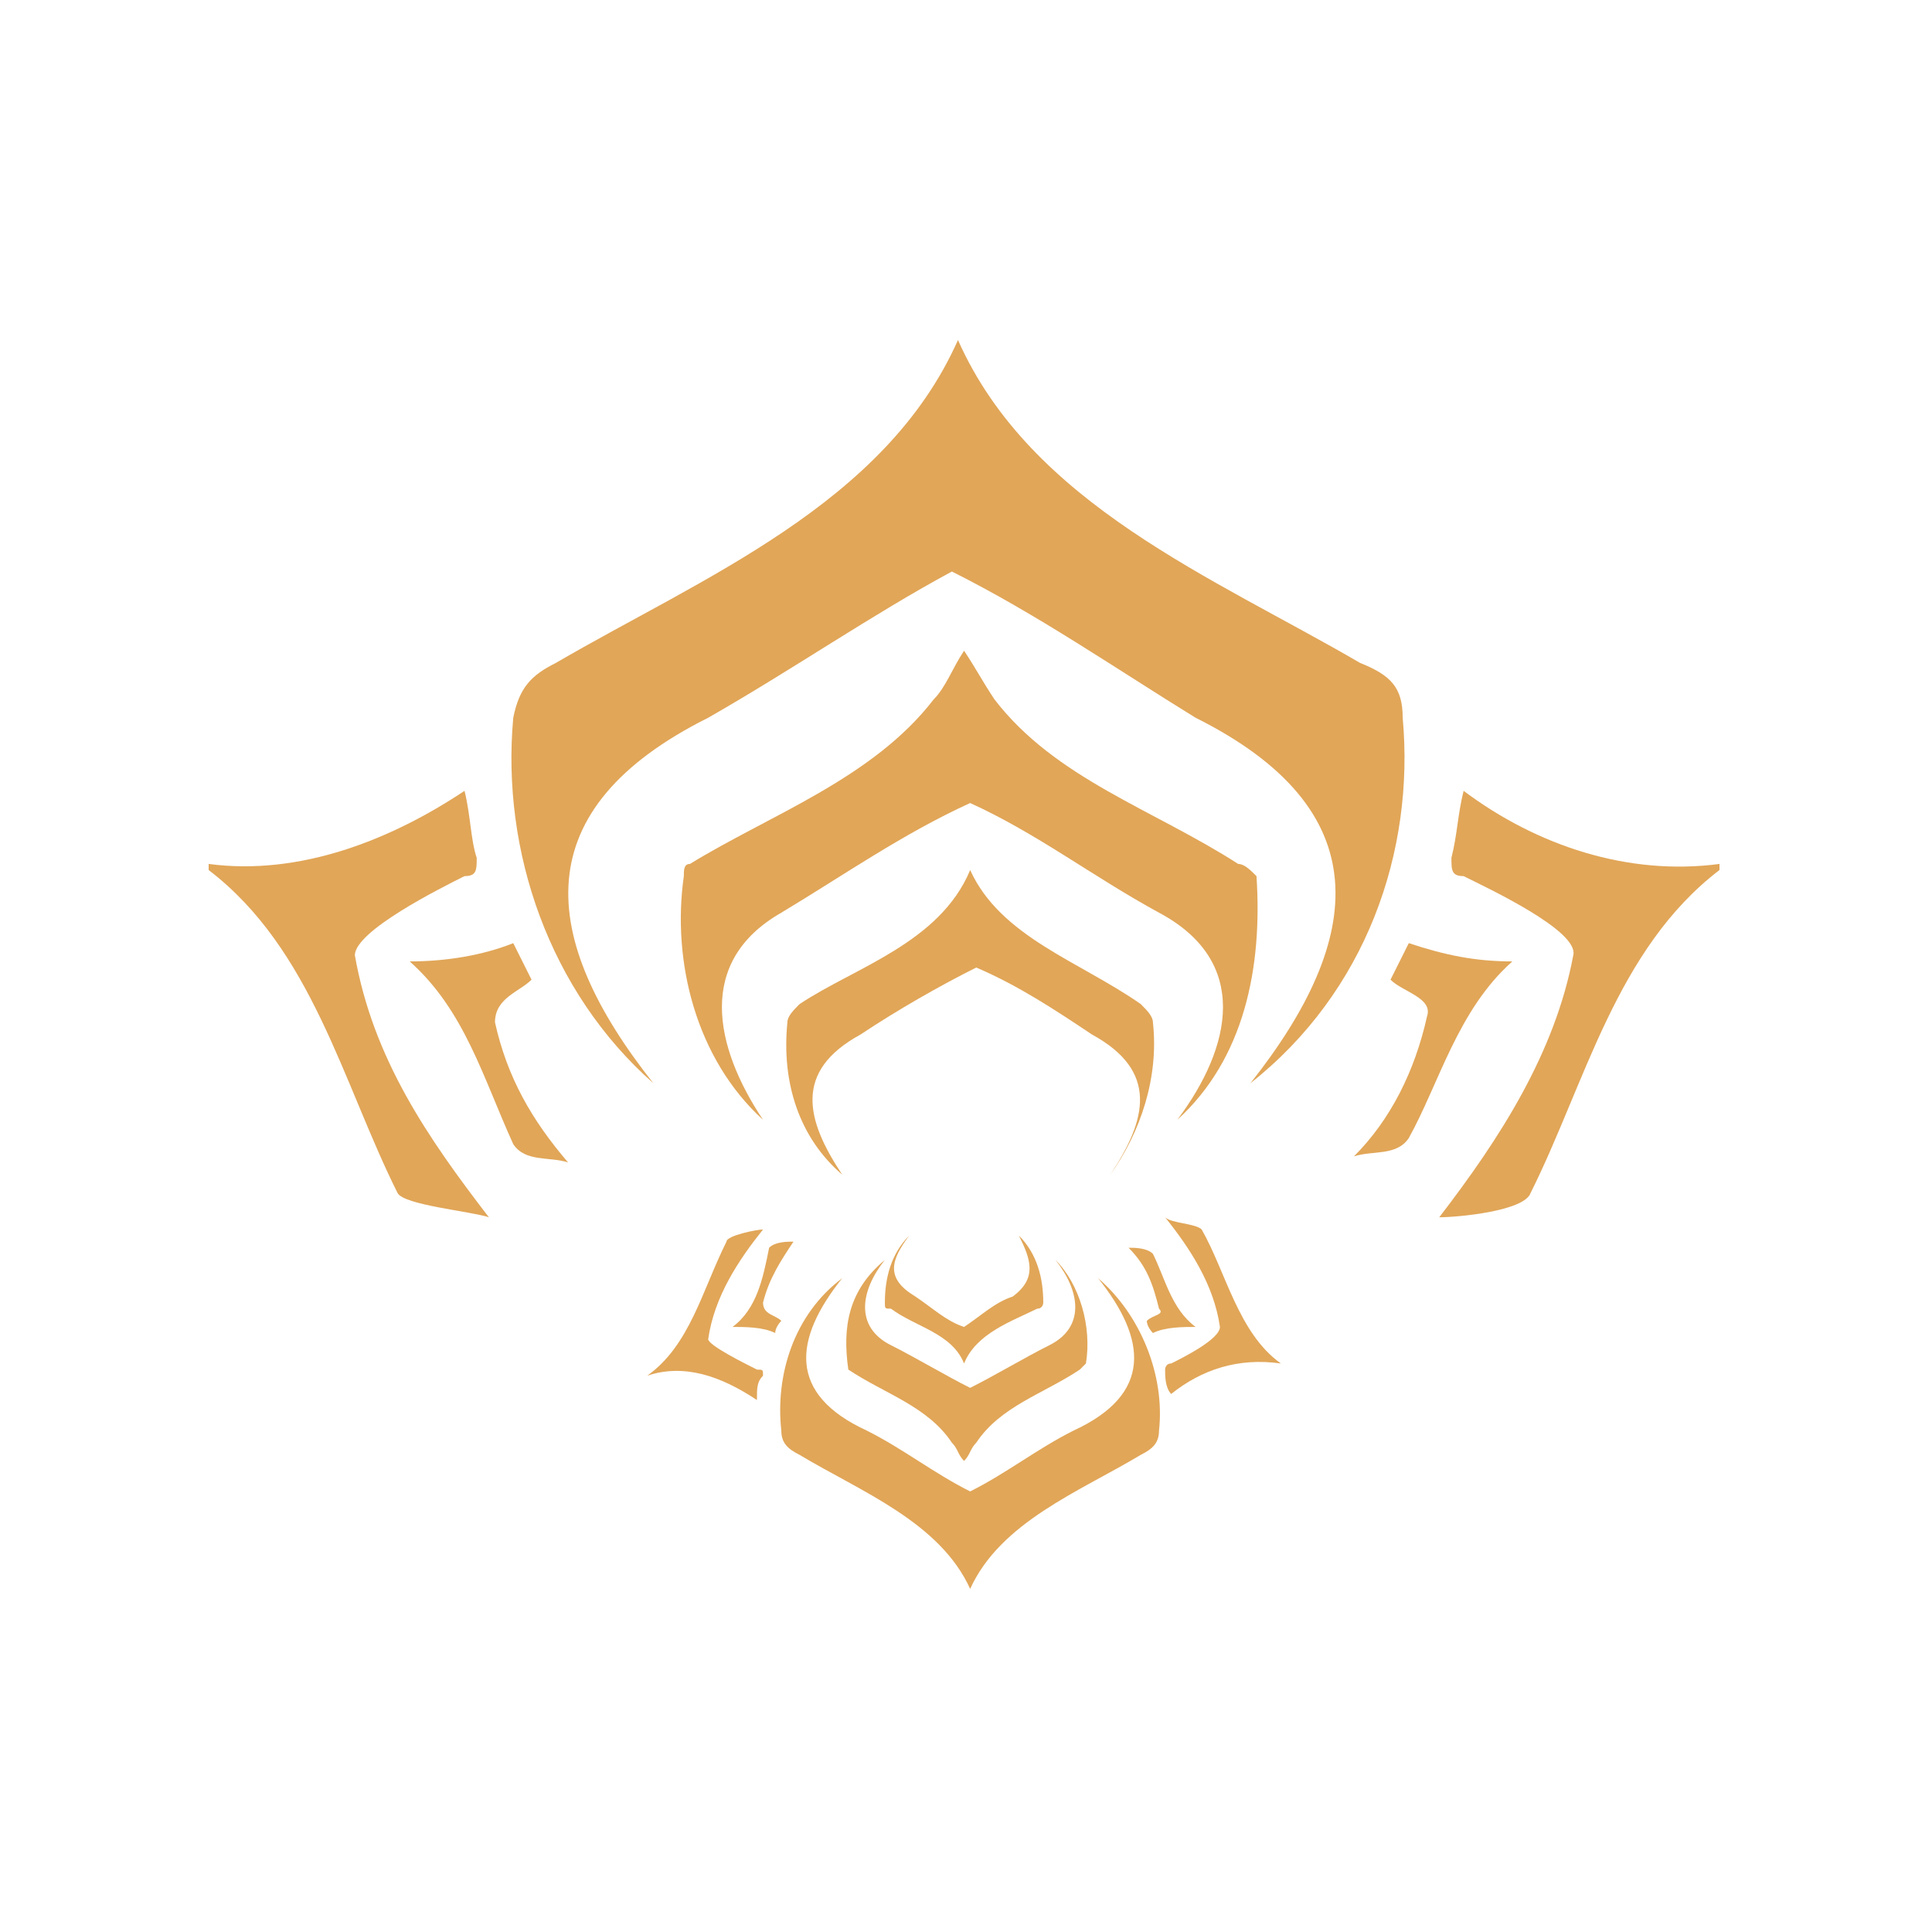
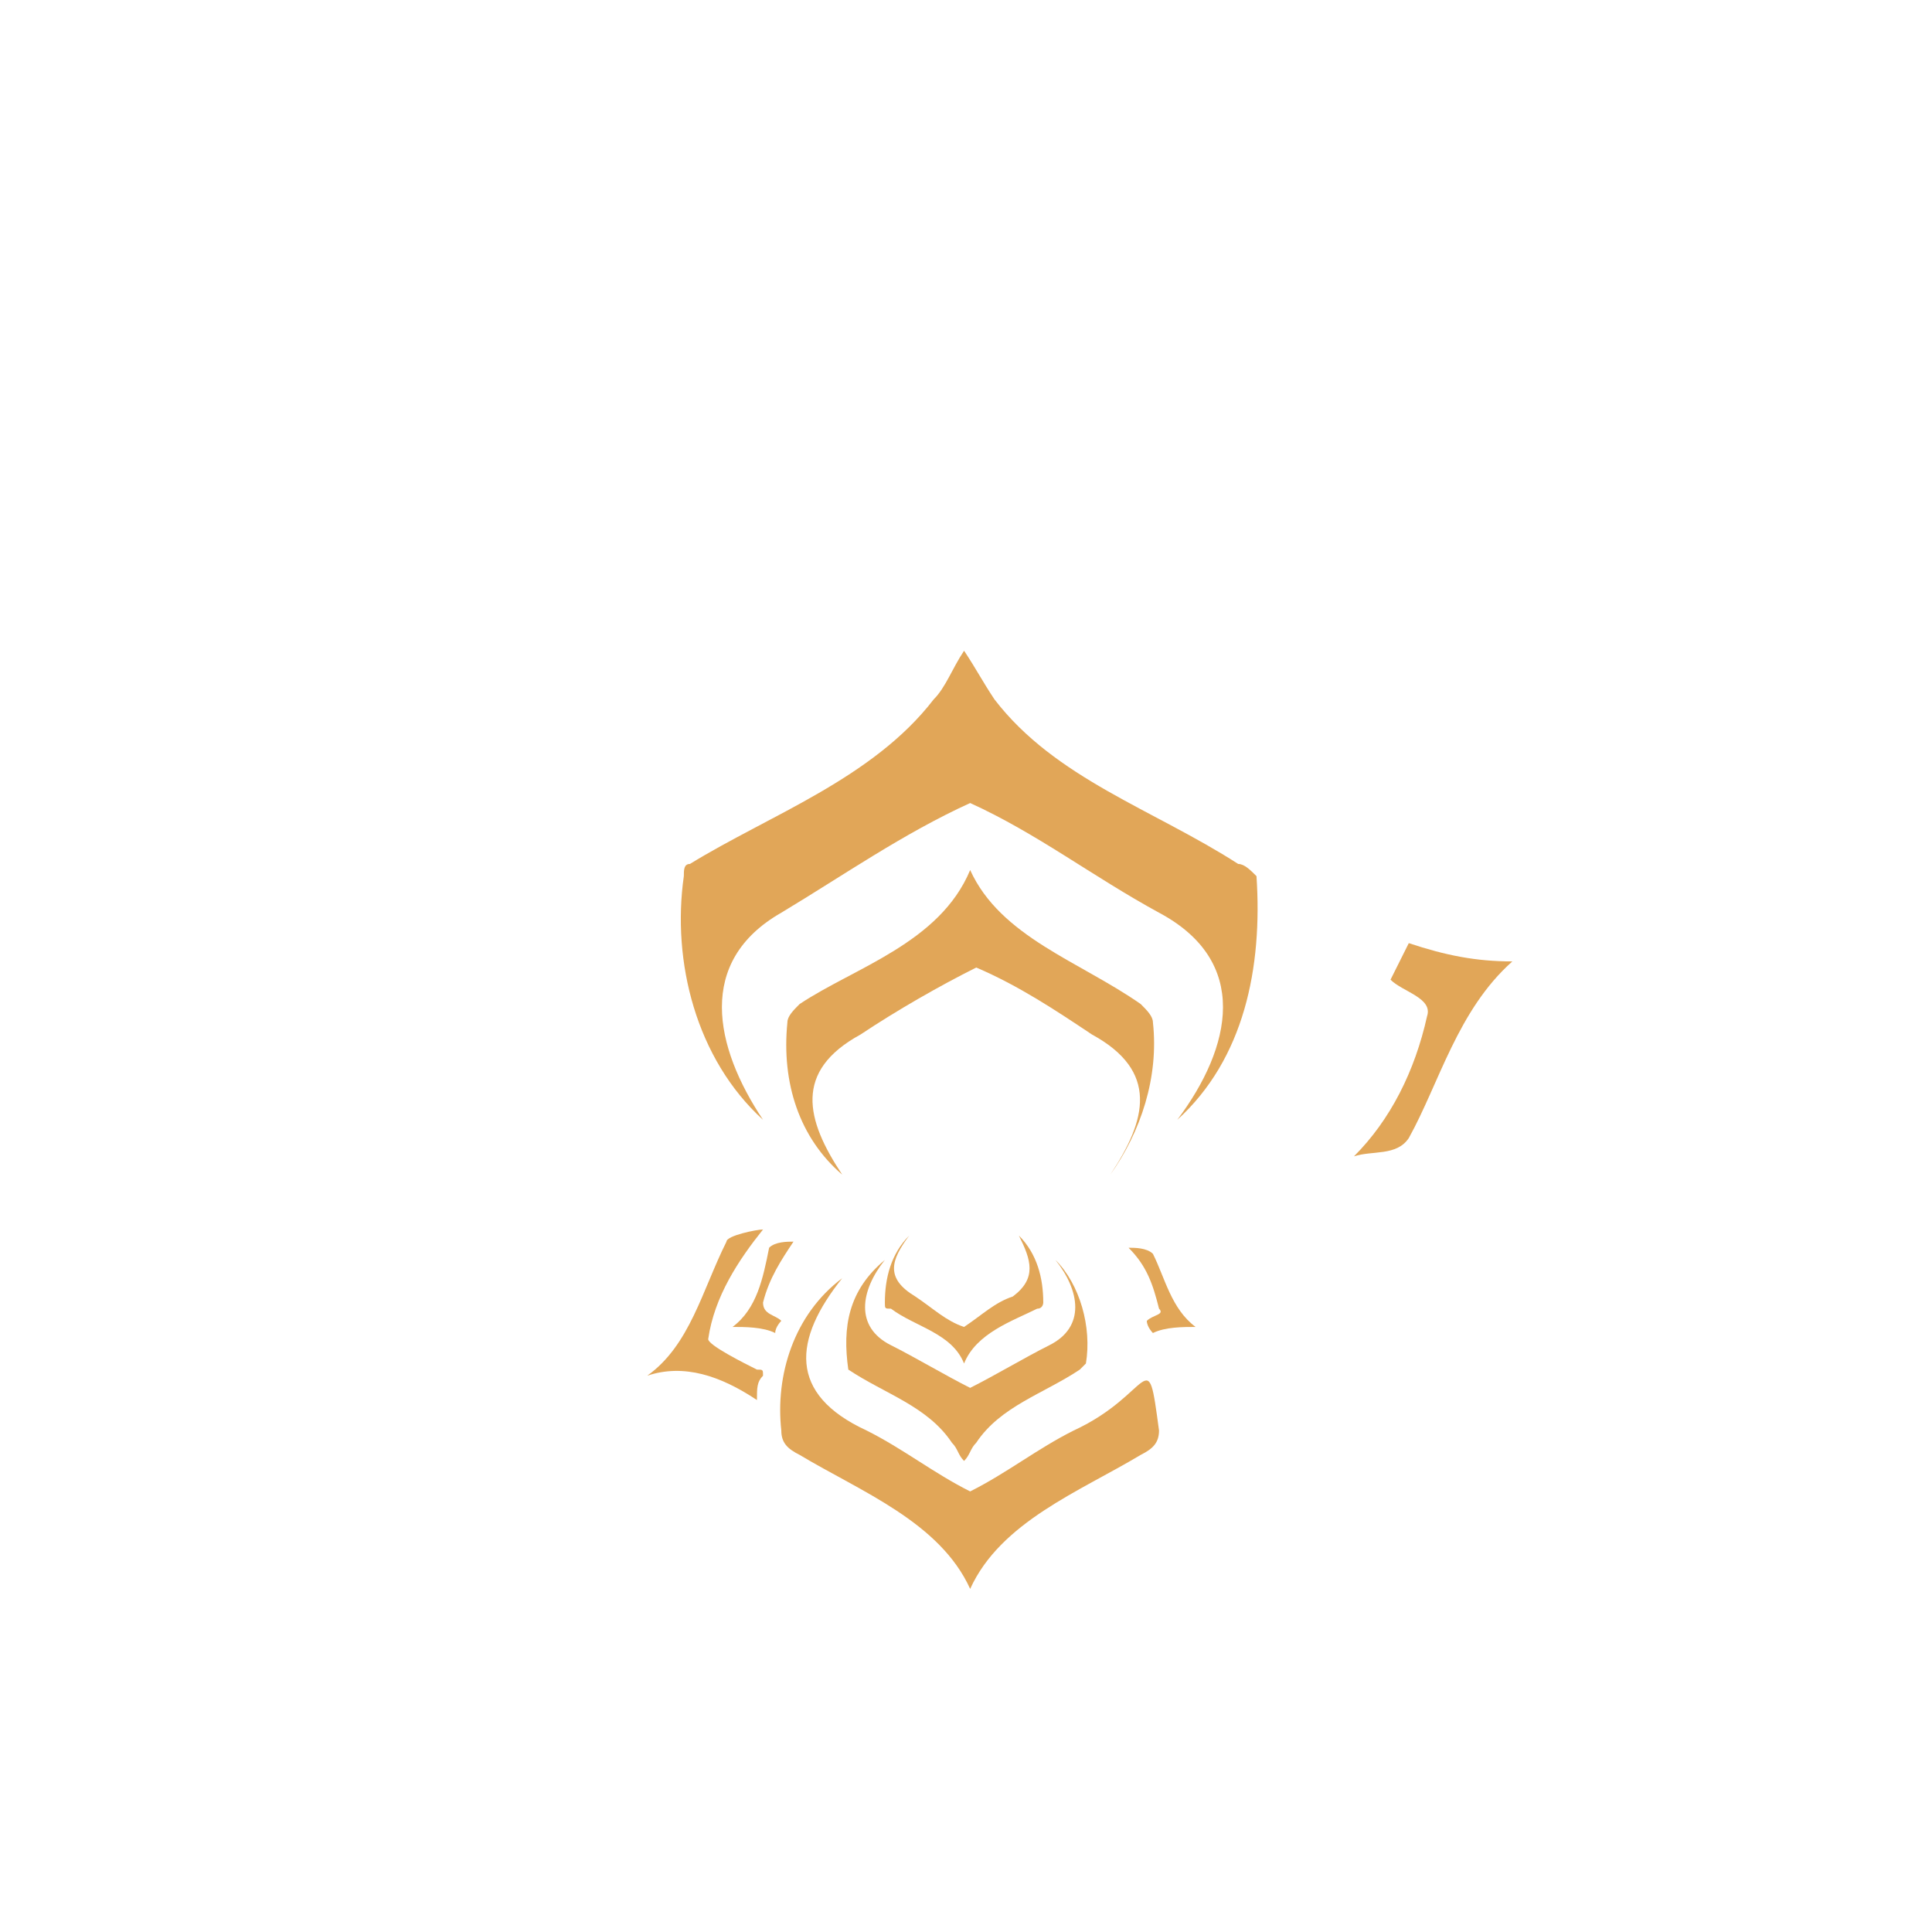
<svg xmlns="http://www.w3.org/2000/svg" width="500" height="500" viewBox="0 0 500 500" fill="none">
-   <path d="M120.218 226.74C123.371 226.74 123.371 225.163 123.371 222.01C121.794 217.28 121.794 210.973 120.218 204.667C101.298 217.28 77.649 226.74 54 223.586C54 223.586 54 223.586 54 225.163C80.802 245.659 88.686 280.344 102.875 308.723C104.452 311.877 121.794 313.453 126.524 315.03C110.758 294.534 96.569 274.038 91.839 247.236C91.839 240.929 113.911 229.893 120.218 226.74Z" fill="#E1A658" />
-   <path d="M137.561 253.543C135.984 250.389 134.407 247.236 132.831 244.083C124.948 247.236 115.488 248.813 106.028 248.813C120.218 261.426 124.948 278.768 132.831 296.111C135.984 300.841 142.29 299.264 147.02 300.841C137.561 289.805 131.254 278.768 128.101 264.579C128.101 258.273 134.407 256.696 137.561 253.543Z" fill="#E1A658" />
-   <path d="M378.782 204.667C377.206 210.973 377.206 215.703 375.629 222.01C375.629 225.163 375.629 226.74 378.782 226.74C385.089 229.893 408.738 240.929 407.161 247.236C402.431 272.461 388.242 294.534 372.476 315.03C377.206 315.03 394.548 313.453 396.125 308.723C410.315 280.344 418.198 245.659 445 225.163C445 225.163 445 225.163 445 223.586C421.351 226.74 397.702 218.857 378.782 204.667Z" fill="#E1A658" />
-   <path d="M363.016 185.75C363.016 177.867 359.863 174.714 351.98 171.56C314.141 149.488 266.843 130.569 247.923 88C229.004 130.569 181.706 149.488 143.867 171.56C137.56 174.714 134.407 177.867 132.831 185.75C129.677 220.436 142.29 256.698 169.093 280.347C139.137 242.508 135.984 209.399 183.282 185.75C205.355 173.137 225.851 158.948 246.347 147.911C268.419 158.948 288.915 173.137 309.411 185.75C356.71 209.399 353.556 242.508 323.601 280.347C353.556 256.698 366.169 220.436 363.016 185.75Z" fill="#E1A658" />
  <path d="M320.448 223.59C298.375 209.4 273.149 201.517 257.383 181.021C254.23 176.291 252.653 173.138 249.5 168.408C246.347 173.138 244.77 177.868 241.617 181.021C225.851 201.517 199.048 210.977 178.553 223.59C176.976 223.59 176.976 225.166 176.976 226.743C173.823 248.815 180.129 274.041 197.472 289.807C184.859 270.888 180.129 248.815 202.202 236.203C217.968 226.743 233.734 215.707 251.077 207.824C268.419 215.707 282.609 226.743 299.952 236.203C323.601 248.815 318.871 270.888 304.682 289.807C322.024 274.041 326.754 250.392 325.178 226.743C323.601 225.166 322.024 223.59 320.448 223.59Z" fill="#E1A658" />
  <path d="M298.375 264.584C298.375 263.007 296.798 261.431 295.222 259.854C279.456 248.818 258.96 242.511 251.077 225.168C243.194 244.088 221.121 250.394 206.931 259.854C205.355 261.431 203.778 263.007 203.778 264.584C202.202 280.35 206.931 294.539 217.968 303.999C208.508 289.81 205.355 277.197 222.698 267.737C232.157 261.431 243.194 255.124 252.653 250.394C263.69 255.124 273.149 261.431 282.609 267.737C299.952 277.197 296.798 289.81 287.339 303.999C295.222 292.963 299.952 278.773 298.375 264.584Z" fill="#E1A658" />
  <path d="M391.395 248.813C381.936 248.813 374.053 247.236 364.593 244.083C363.016 247.236 361.44 250.389 359.863 253.543C363.016 256.696 370.899 258.273 369.323 263.002C366.169 277.192 359.863 289.805 350.403 299.264C355.133 297.688 361.44 299.264 364.593 294.535C372.476 280.345 377.206 261.426 391.395 248.813Z" fill="#E1A658" />
-   <path d="M303.105 352.869C301.528 352.869 301.528 354.446 301.528 354.446C301.528 356.022 301.528 359.175 303.105 360.752C310.988 354.446 320.448 351.292 331.484 352.869C320.448 344.986 317.294 329.22 310.988 318.184C309.411 316.607 303.105 316.607 301.528 315.03C307.835 322.913 314.141 332.373 315.718 343.409C315.718 346.563 306.258 351.292 303.105 352.869Z" fill="#E1A658" />
  <path d="M296.798 341.833C296.798 343.41 298.375 344.986 298.375 344.986C301.528 343.41 306.258 343.41 309.411 343.41C303.105 338.68 301.528 330.797 298.375 324.49C296.798 322.914 293.645 322.914 292.069 322.914C296.798 327.643 298.375 332.373 299.952 338.68C301.528 340.256 298.375 340.256 296.798 341.833Z" fill="#E1A658" />
  <path d="M195.895 362.332C195.895 359.178 195.895 357.602 197.472 356.025C197.472 354.449 197.472 354.449 195.895 354.449C192.742 352.872 183.282 348.142 183.282 346.566C184.859 335.529 191.165 326.07 197.472 318.187C195.895 318.187 188.012 319.763 188.012 321.34C181.706 333.953 178.552 348.142 167.516 356.025C176.976 352.872 186.435 356.025 195.895 362.332Z" fill="#E1A658" />
-   <path d="M202.202 370.211C202.202 373.364 203.778 374.941 206.931 376.518C222.698 385.977 243.194 393.86 251.077 411.203C258.96 393.86 279.456 385.977 295.222 376.518C298.375 374.941 299.952 373.364 299.952 370.211C301.528 356.022 295.222 340.256 284.185 330.796C296.798 346.562 298.375 360.752 277.879 370.211C268.419 374.941 260.536 381.248 251.077 385.977C241.617 381.248 233.734 374.941 224.274 370.211C203.778 360.752 205.355 346.562 217.968 330.796C205.355 340.256 200.625 356.022 202.202 370.211Z" fill="#E1A658" />
+   <path d="M202.202 370.211C202.202 373.364 203.778 374.941 206.931 376.518C222.698 385.977 243.194 393.86 251.077 411.203C258.96 393.86 279.456 385.977 295.222 376.518C298.375 374.941 299.952 373.364 299.952 370.211C296.798 346.562 298.375 360.752 277.879 370.211C268.419 374.941 260.536 381.248 251.077 385.977C241.617 381.248 233.734 374.941 224.274 370.211C203.778 360.752 205.355 346.562 217.968 330.796C205.355 340.256 200.625 356.022 202.202 370.211Z" fill="#E1A658" />
  <path d="M219.544 354.448C229.004 360.755 240.04 363.908 246.347 373.368C247.923 374.944 247.923 376.521 249.5 378.098C251.077 376.521 251.077 374.944 252.653 373.368C258.96 363.908 269.996 360.755 279.456 354.448L281.032 352.872C282.609 343.412 279.456 332.376 273.149 326.069C279.456 333.952 281.032 343.412 271.573 348.142C265.266 351.295 257.383 356.025 251.077 359.178C244.77 356.025 236.887 351.295 230.581 348.142C221.121 343.412 222.698 333.952 229.004 326.069C219.544 333.952 217.968 343.412 219.544 354.448Z" fill="#E1A658" />
  <path d="M229.004 337.108C229.004 338.685 229.004 338.684 230.581 338.684C236.887 343.414 246.347 344.991 249.5 352.874C252.653 344.991 262.113 341.838 268.419 338.684C269.996 338.684 269.996 337.108 269.996 337.108C269.996 330.801 268.419 324.495 263.69 319.765C266.843 326.072 268.419 330.801 262.113 335.531C257.383 337.108 254.23 340.261 249.5 343.414C244.77 341.838 241.617 338.684 236.887 335.531C229.004 330.801 230.581 326.072 235.311 319.765C230.581 324.495 229.004 330.801 229.004 337.108Z" fill="#E1A658" />
  <path d="M189.589 343.408C192.742 343.408 197.472 343.408 200.625 344.984C200.625 343.408 202.202 341.831 202.202 341.831C200.625 340.254 197.472 340.254 197.472 337.101C199.049 330.795 202.202 326.065 205.355 321.335C203.778 321.335 200.625 321.335 199.049 322.912C197.472 330.795 195.895 338.678 189.589 343.408Z" fill="#E1A658" />
</svg>